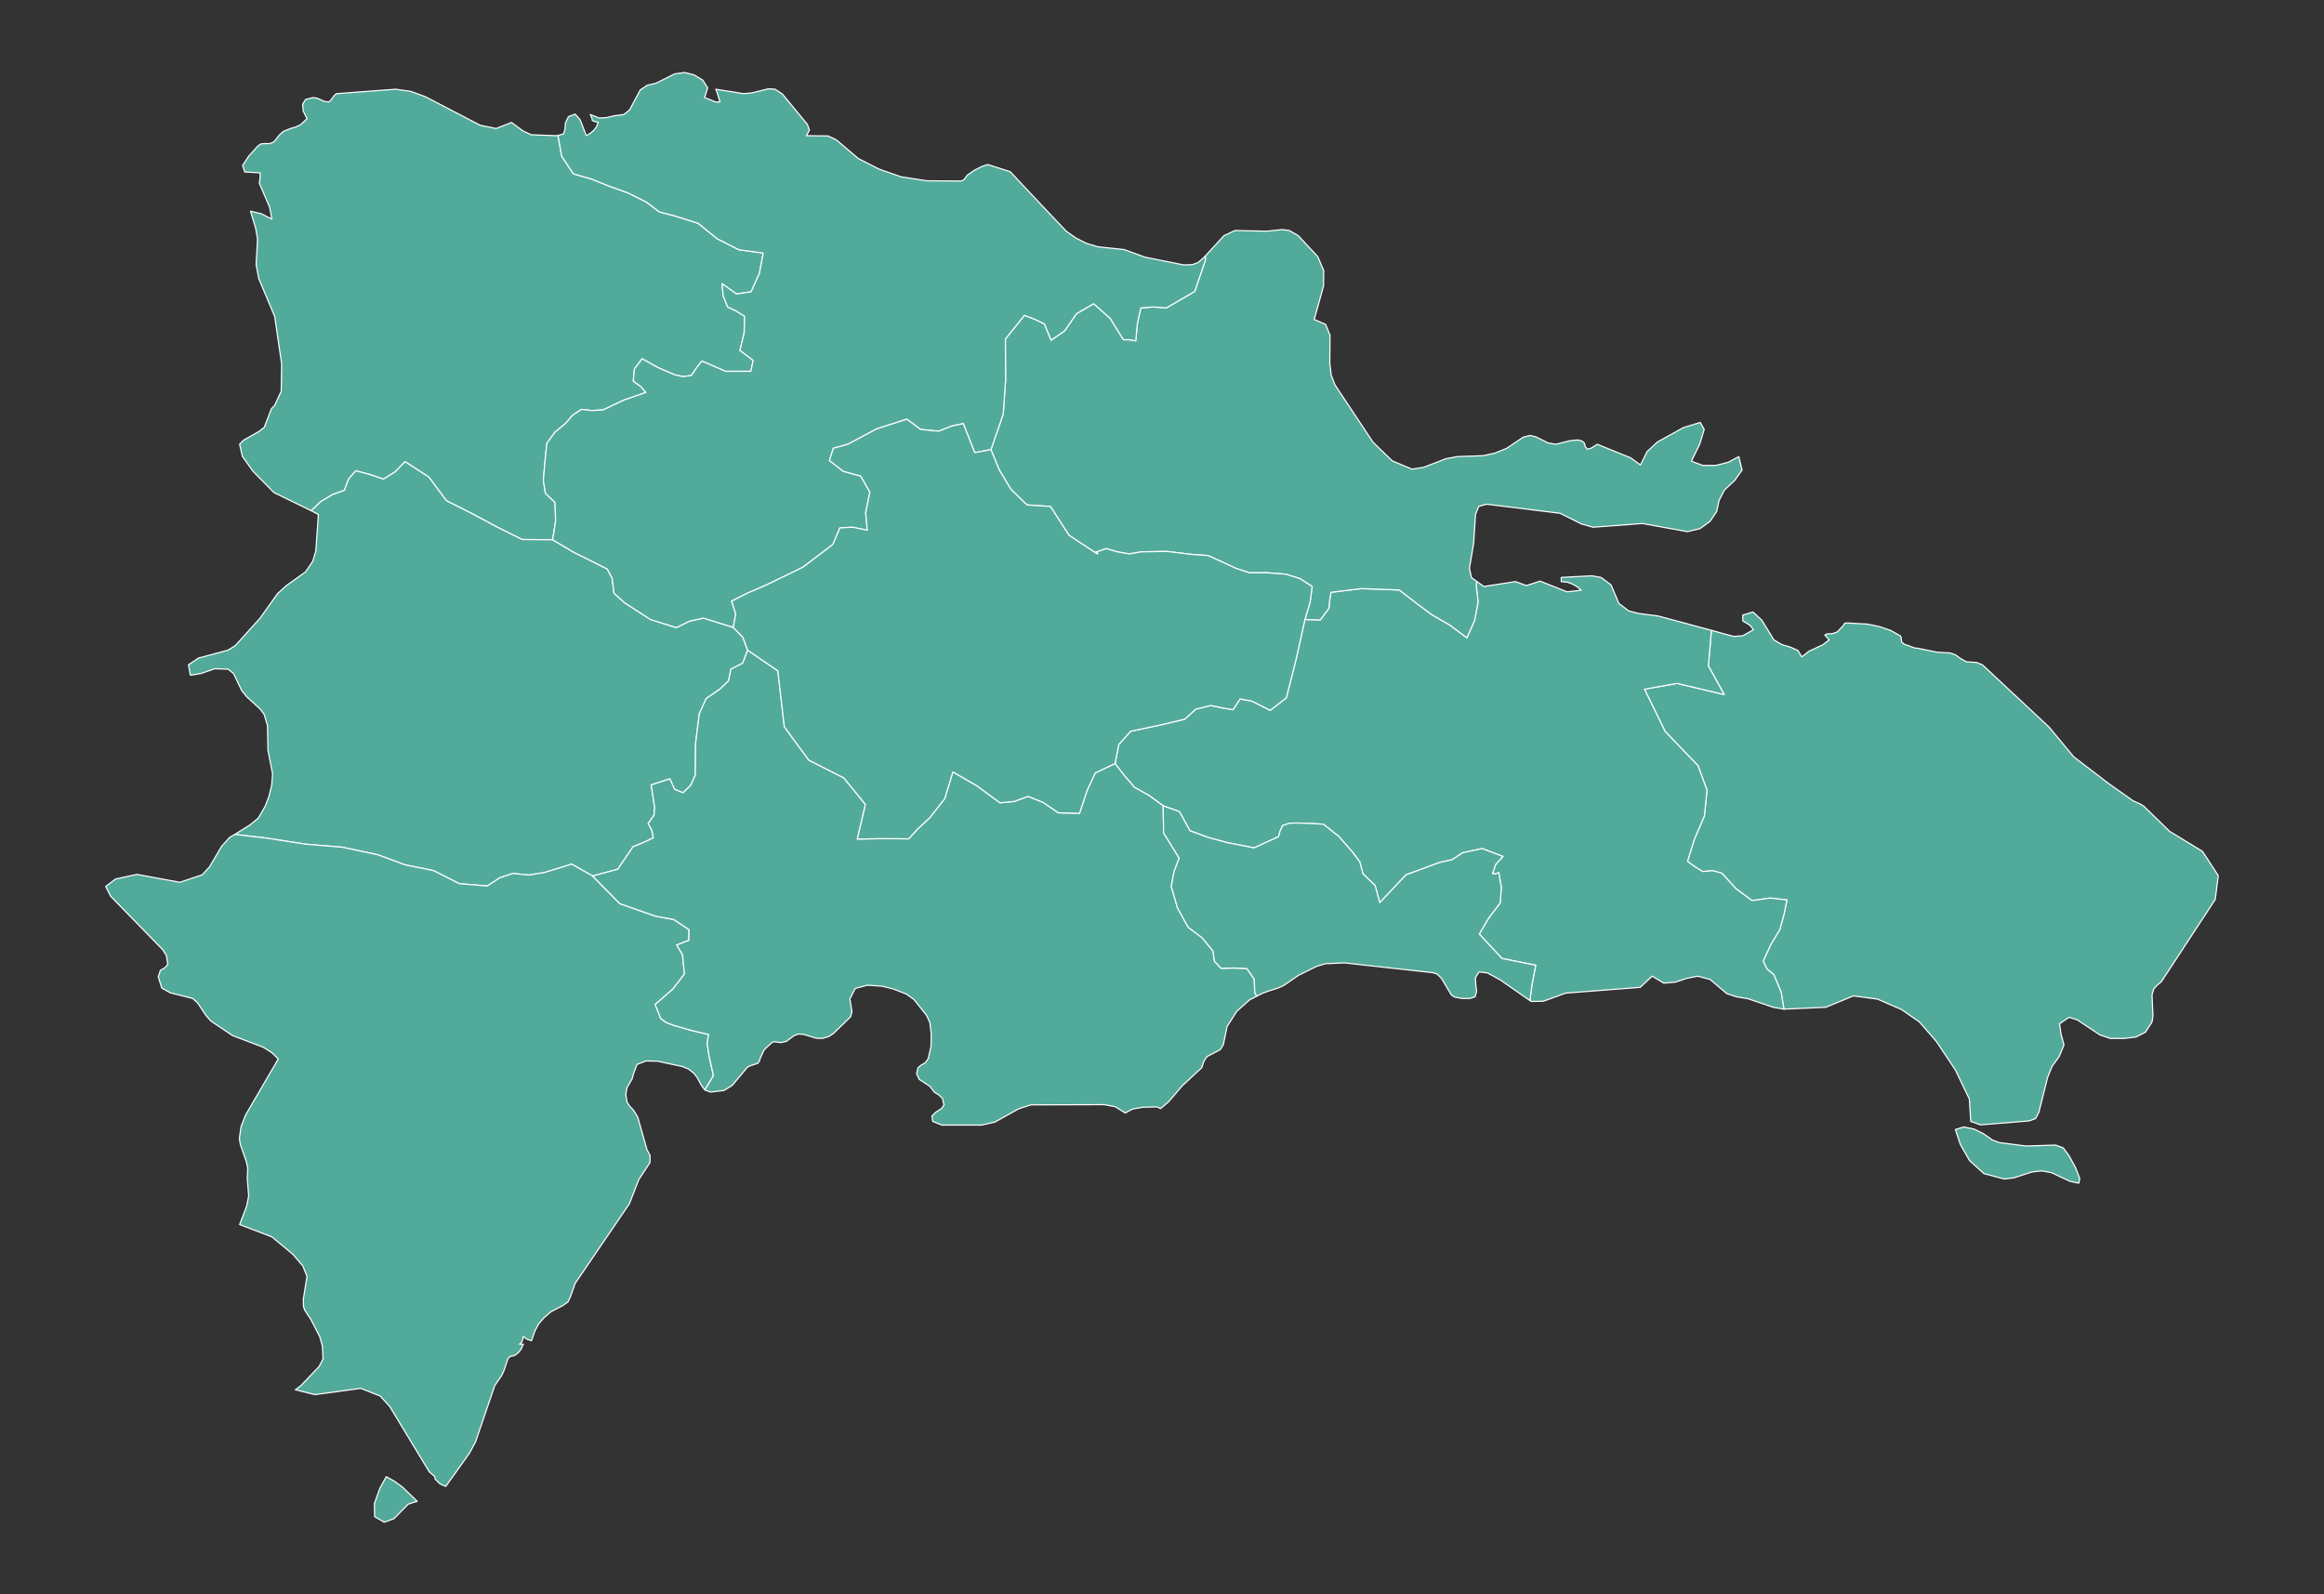
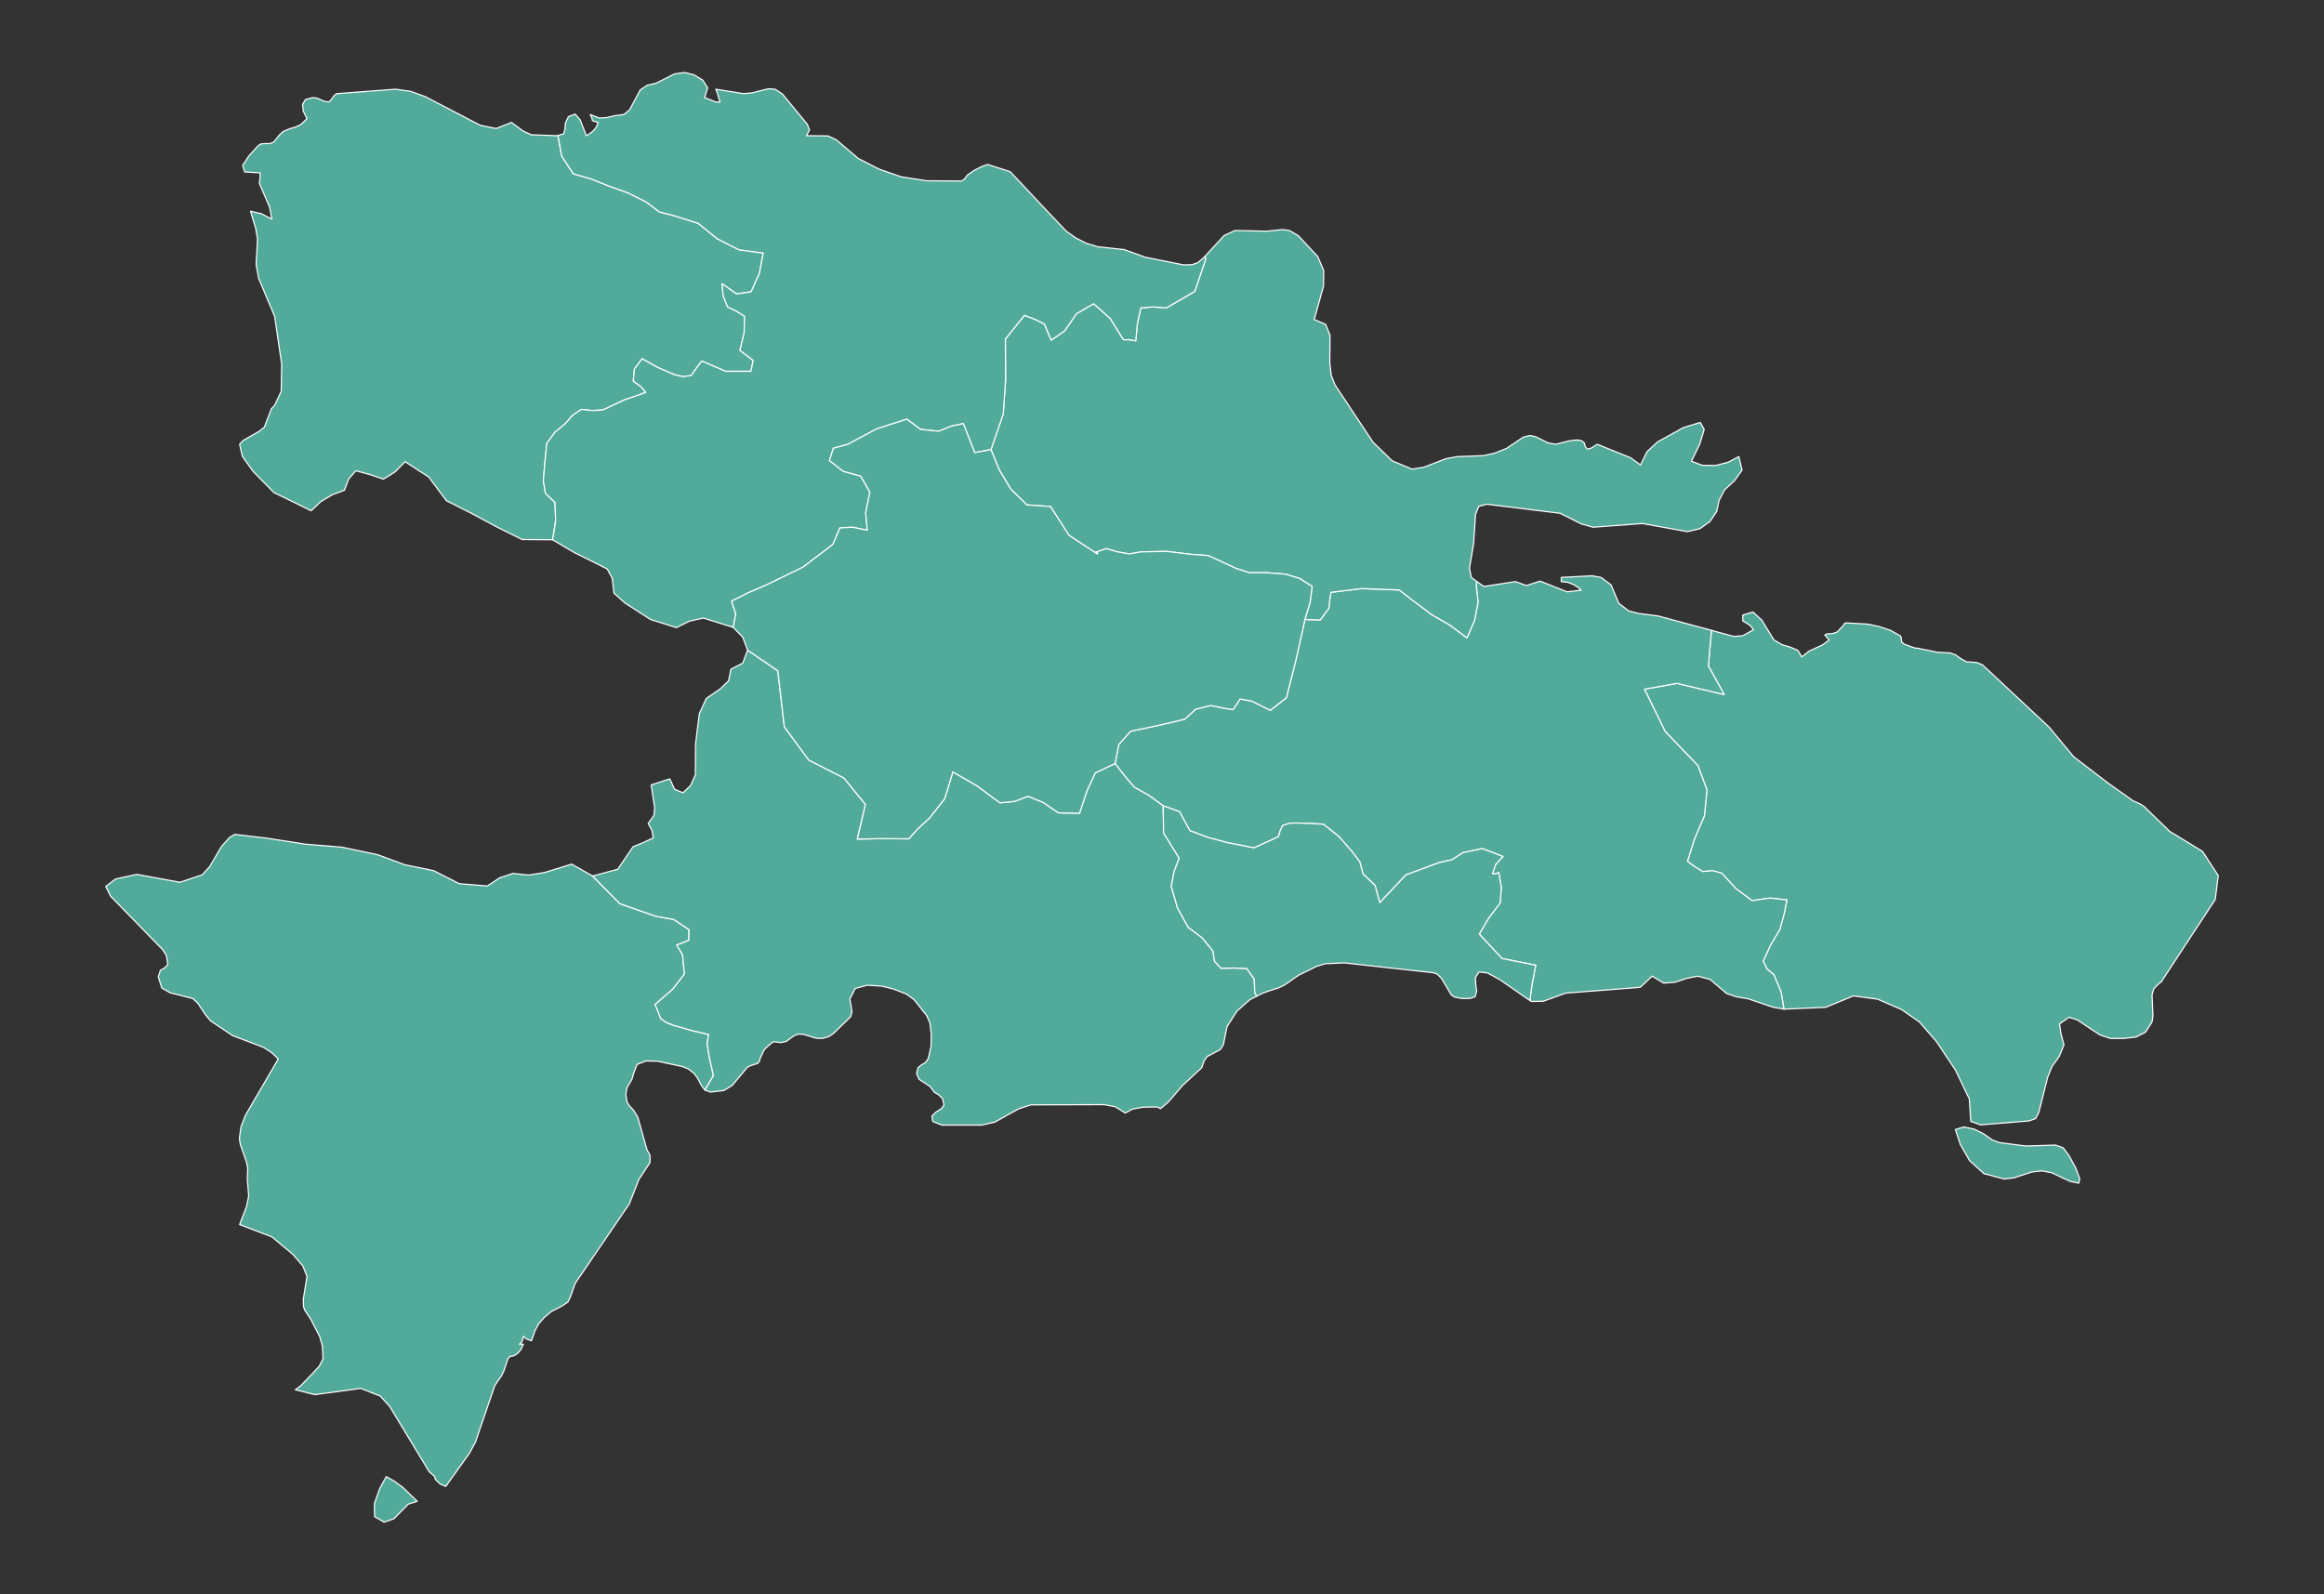
<svg xmlns="http://www.w3.org/2000/svg" baseprofile="tiny" fill="#52AA9B" height="686" stroke="#ffffff" stroke-linecap="round" stroke-linejoin="round" stroke-width=".5" version="1.2" viewbox="0 0 1000 686" width="1000">
  <rect width="100%" height="100%" fill="#333333" stroke="none" />
  <g id="features">
    <path d="M240.1 58.3l1.6 8.9 5 7.6 7.7 2.2 7.4 3 8.4 3 8 4 5.5 4.2 6.6 1.7 10.1 3.2 8.3 6.7 9.3 4.7 10.4 1.4-1.6 8.7-3.6 8-6.3 0.9-6.2-4.4 0.5 5.3 1.9 4.7 3.6 1.7 3.7 2.3-0.2 7.2-1.8 7.5 5.7 4.3-1 4.7-10.9 0-10.2-4.4-2.2 2.8-2.3 3.4-3.6 0.5-3.6-0.8-7.2-3.1-6.8-3.8-3.3 4.4-0.5 5.2 3.3 2.4 2.1 2.5-9.5 3.3-8.9 4.2-4.7 0.3-4.6-0.5-3.8 2.5-3.1 3.6-4.5 3.7-3.5 4.8-0.8 7.9-0.7 8.1 0.9 5.5 4.1 3.9 0.3 7.9-1.3 8.2-13.1-0.1-10.7-5.3-10.8-5.8-11.1-5.6-7.6-10.2-10.2-6.6-4.3 4.4-5 3.1-5.9-2-6-1.6-3.1 3.6-1.8 4.8-5.2 1.9-5 3-4.1 3.9-16-7.8-8.2-8.3-1-1.1-4.4-6.2-1.2-5.2 1.6-1.7 6.7-3.8 2.3-1.8 3.1-8 1.4-1.5 2.8-6 0.2-11.7-3-20.5-6.9-16.4-1.1-6 0.4-6.8 0.2-4.2-0.8-4.6-2.2-7.3 4.7 1.1 4.5 2.3-1-5.2-4.4-10.2 0.3-2.5 0-2-6.6-0.4-0.9-2.8 2.7-4.1 3.9-4.3 1.1-0.8 1.3-0.2 2.7 0 1.7-0.7 2.7-3.3 1.5-1.3 3-1.2 2.1-0.6 2.2-1 2.8-2.6-1.6-3.3-0.3-2.9 1.3-2.1 3.2-0.8 1.9 0.3 2.9 1.3 1.9 0.3 0.8-0.6 1.8-2.4 0.9-0.6 25.3-1.9 6.5 0.9 6.3 2.3 23.6 12.3 6.9 1.4 6.6-2.6 5 3.7 3.5 1.6 11 0.4 0.5-0.1z" id="DO34" name="Cibao Noroeste">
-   </path>
-     <path d="M133.9 219.8l4.1-3.9 5-3 5.2-1.9 1.8-4.8 3.1-3.6 6 1.6 5.9 2 5-3.1 4.3-4.4 10.2 6.6 7.6 10.2 11.1 5.6 10.8 5.8 10.7 5.3 13.1 0.1 9.3 5.5 10.1 5 4.1 2.1 2.1 3.9 0.8 6.5 4.7 4.2 11 7.1 11.1 3.5 5.7-2.8 6-1.3 6.4 2 6.4 2 4.1 4.2 2.1 5.6-2.1 5.6-5.1 2.6-1 5-3.5 3.4-6.1 4.2-3 6.6-1.6 12.9-0.1 13.4-2 4.5-3.3 3.2-3.6-1.5-2.1-4.5-8 2.6 1.5 9.8-0.3 3.3-2.5 3.5 1.6 2.9 0.6 3.3-4.7 2.2-4 1.6-6.6 9.7-10.8 2.9-9-5.1-11.7 3.6-6.8 1.1-6.8-0.7-5.7 1.9-5.3 3.5-12.1-1-11-5.6-12.3-2.5-11.6-4.3-15.5-3.3-15.8-1.3-16.7-2.6-13.7-1.6 6.6-4.1 3.5-2.9 2.9-4.9 1.7-4.4 1.2-4.8 0.4-4.9-2-10.2-0.2-10.6-1.4-4.8-1.8-2.4-5.7-5.2-2.2-2.7-3.5-7.3-2.3-1.9-5.8-0.2-6.1 2.1-4.4 0.7-0.8-4.5 4.3-2.9 12.7-3.4 3.2-2 10.7-11.9 7.4-10.4 3.7-3.4 8.4-6 3.1-4.6 1.3-4.5 1.1-15.6-3.1-1.6z" id="DO37" name="El Valle">
  </path>
    <path d="M101 359.1l13.7 1.6 16.7 2.6 15.8 1.3 15.5 3.3 11.6 4.3 12.3 2.5 11 5.6 12.1 1 5.3-3.5 5.7-1.9 6.8 0.7 6.8-1.1 11.7-3.6 9 5.1 11.7 11.9 15.4 5.4 7.8 1.4 6.6 4.4-0.1 4.6-5.2 2 2.5 4.2 0.8 8.3-5 6.5-7.6 6.6 1.2 2.9 1.2 3.1 2.3 1.7 3.1 1.2 8 2.3 7.2 1.7-0.6 3.8 0.8 5.5 1.9 8.4-3.7 6.2-1.6-2.1-1.3-2.6-1.6-2.3-2.5-2-2.7-1.1-10.7-2.3-4.9-0.1-3.9 1.5-1.5 4-0.6 2.2-2.2 3.8-0.5 2.9 0.5 3.3 1.2 1.8 1.6 1.7 1.8 2.9 4 14.1 1.3 2.4 0 3.1-4.8 7.3-4.1 10.5-23.3 34.2-2.1 5.9-1 2.1-2.3 1.6-5 2.6-3 2.6-2.2 2.5-1.7 3.1-1.5 4.3-1.8-0.6-0.7-0.4-0.8-0.7-0.2-0.2-0.4 1.9-0.4 0.7-0.9 0.8 1.7 0-1 2.2-1.3 1.6-1.6 1.1-1.9 0.4-0.9 1.1-1.7 5.1-0.9 1.9-3 4.4-8.3 24.3-2.6 4.8-10.2 14.3-2.5-1.1-2.1-2.1-0.1-1-2.4-2.1-17-28.1-4.1-4.5-8.4-3.3-19.7 2.7-8.4-2.1 2.4-1.8 7.8-8.2 1.7-3.3-0.3-5.6-1.1-3.9-3.8-7.4-2.7-4.1-0.5-1.5-0.1-3.1 1.6-9.9-1.8-4.5-4.3-5-9-7.5-13.9-5.3 3-7.8 0.9-4.5-0.6-7.6 0.2-4.3-0.6-2.9-2.6-7.4-0.4-2.5 0.7-5.1 1.9-4.9 11-18.9 0.2-0.3 2.9-5-0.6-0.7-2.2-2.1-3.6-2.3-13.2-5-9.4-6.3-2-2.3-3.7-5.5-2.1-1.9-9.6-2.4-3.7-2.1-1.5-4.8 0.9-2.8 1.9-1.1 1.3-1.4-0.6-3.9-1.6-2.5-22.4-23-2.1-4.2 4.2-3.2 9.2-2 18.5 3.4 9.6-3.2 3.2-3.5 5.1-8.7 3.4-3.8 0.6-0.4 1.7-1z m62.4 281.5l2.8-5.1 3.4 1.9 3.6 2.6 6.3 6.1-3.8 1.2-6.2 6.3-4.2 1.5-4.1-2.4-0.1-5.6 2.3-6.5z" id="DO38" name="Enriquillo">
  </path>
    <path d="M887.8 494l2.5 3.4 2.8 5.1 1.8 4.7-0.4 2-3.8-0.8-7.9-3.7-4.2-0.8-4.4 0.5-7.6 2.5-4.2 0.5-8.7-2.3-6.2-5.6-4-7-2.1-6.4 3.6-1.1 4.4 0.9 4.2 2.1 3.7 2.6 2.9 1.1 11.5 1.5 12.8-0.4 3.3 1.2z m-120.2-59.7l-1.2-7.3-3.1-7.5-3-2.5-1.6-3.4 3.2-7 3.9-6.5 1.9-6.8 1.2-6-7.2-0.8-7.8 1.1-7-5.2-6-6.6-4-1.1-4.2 0.4-3.3-2-3.3-2.4 3-9.6 4.3-10 1.1-11.1-3.9-10.5-14.1-14.7-8.9-18.2 14-2.5 20.3 4.8-6.8-12.3 1.2-14.2 0-0.1 0.2-1 9.5 2.6 3.9-0.3 4.6-2.6-1.5-1.9-3.1-1.9 0-2.5 4.4-1.3 3.8 3.5 5.2 8.5 3.4 2 3.7 1.1 3.2 1.4 1.7 2.8 3-2.4 6-2.8 2.8-2.1-1.9-2.1 0.9-0.5 2.3-0.1 2.1-0.7 2.6-2.7 0.7-1.1 1-0.1 8.9 0.5 5.1 1.1 4.7 1.6 4.1 2.3 0.5 0.7 0 1 0.2 1 1 0.9 5 1.8 0.5-0.1 8.8 1.8 5.5 0.3 2.3 0.8 0.4 0.3 2 1.4 2.3 1.3 4.4 0.3 2.5 1 28.7 26.8 10.6 12.8 14.9 11.4 10.6 7.5 3.1 1.4 1.6 1 11.1 10.8 14.1 8.6 6.8 10.4-1.3 10.3-23.2 35.4-1.7 1.4-1.6 1.8-0.7 2.5 0.4 9-0.4 2.6-2.8 4.4-4.1 2.1-5.1 0.6-5.9 0-4.5-1.5-9.8-6.5-3.5-1.1-4.1 2.8 0.6 4.2 1.3 4.9-2.1 5.1-3 4.1-1.9 4.7-3.8 15.1-1.4 2.7-2.8 1-20.9 1.7-4.2-1.5-0.6-9.6-6-12.5-8.2-12.3-7.3-8.4-7.8-5.4-4.9-2.1-5.3-2.3-10.4-1.4-11.9 4.9-18 0.8z" id="DO42" name="Yuma">
  </path>
    <path d="M736.5 271.3l-0.2 1 0 0.1-1.2 14.2 6.8 12.3-20.3-4.8-14 2.5 8.9 18.2 14.1 14.7 3.9 10.5-1.1 11.1-4.3 10-3 9.6 3.3 2.4 3.3 2 4.2-0.4 4 1.1 6 6.6 7 5.2 7.8-1.1 7.2 0.8-1.2 6-1.9 6.8-3.9 6.5-3.2 7 1.6 3.4 3 2.5 3.1 7.5 1.2 7.3-4.6-0.8-10.9-3.7-4.9-0.8-4.2-1.4-7.2-6.1-5.4-1.4-4.8 1-4.8 1.6-4.9 0.4-5-3-5.1 4.8-32.1 2.5-9.6 3.5-5.1 0.1-0.7-0.4 0.9-6.9 1.6-8.3-14.5-2.9-9.8-10.5 4-6.8 5-6.6 0.5-6.6-1.1-6.5-1.3 0.6-1.4-0.1 1.4-4 3.1-3.4-8.9-3.4-8.4 1.8-4.6 3-5.4 1.2-14.4 5.3-11.3 12-2-7.4-5.2-5-1.4-5.2-3.4-4.5-5.6-6.4-6.7-5.3-5.7-0.3-5.8-0.2-3.1 0.1-2.9 1-1.1 2.4-0.7 2.4-10.5 4.8-11.7-2.3-8.1-2.2-7.8-2.9-4.5-8.2-7-2.5-6-4.4-6.4-3.6-4.3-5-4-5.2 1.6-8.2 5.1-5.7 12.8-2.7 10.5-2.5 4.7-4.3 6.5-1.6 5.2 1.1 4.4 0.7 3-4.6 5 0.9 8 4 6.9-5.4 4.3-17 3.7-16.7 6.6 0.2 3.7-5 0.4-4 0.5-2.9 13.2-1.6 16.2 0.6 7 5.4 7.1 5.3 7.8 4.5 7.2 5.4 3.3-7.5 1.5-7.9-0.8-7 0.2-1.9 3.1 2.2 13.6-2.1 4.7 1.7 5.9-1.9 11.6 4.6 6.1-0.7-1.5-1.3-2-1.2-2.3-0.9-2.8-0.3 0-1.8 13.2-0.7 3.9 0.7 4.3 3.2 3.4 8 4.2 3.2 4.2 1.1 8.5 1.1 23 6.2z" id="DO39" name="Higuamo">
  </path>
    <path d="M635.4 250.2l-0.2 1.9 0.8 7-1.5 7.9-3.3 7.5-7.2-5.4-7.8-4.5-7.1-5.3-7-5.4-16.2-0.6-13.2 1.6-0.5 2.9-0.4 4-3.7 5-6.6-0.2 2.2-7.3 0.9-6.9-5.3-3.4-6.1-1.9-8-0.6-7.6 0-5.8-1.9-5.6-2.6-6.4-2.9-7-0.5-10.8-1.3-11 0.2-5 0.9-5.2-0.9-4.8-1.4-4.6 1.6 0.8-0.3 0.1 1.1-12.3-8.1-8-12.4-10.1-0.7-6.9-6.7-5-8.3-3.6-8.8 5.3-15.4 1-14.7-0.1-17.5 8.2-10.2 4.5 1.7 4.1 2 2.9 7 5.8-4 5.1-7.4 7.4-4.3 7.1 6.3 5.7 9.2 2.6 0 2.7 0.5 0.7-7.5 1.5-6.7 5.2-0.4 5.8 0.4 12.2-7.1 4.6-13.6-0.1-1.6 8.1-8.8 4.7-2.2 13.7 0.3 6.7-0.7 3 0.4 3.8 2.2 8.4 9 2.6 6.1-0.1 6.6-4 14.4 4.9 2.1 1.9 4.7-0.1 11.9 0.6 5.2 1.6 4.2 16.4 24.7 7.4 7.2 1 0.9 8.4 3.5 5-0.8 9.6-3.7 4.9-0.9 11.2-0.4 4.9-1.1 5-2 7.3-4.9 2.9-0.7 2.5 0.6 5.2 2.6 3.3 0.6 6-1.5 2.6-0.3 1.4 0 1.3 0.4 1 0.8 0.4 1.5 0.8 1.2 1.7-0.4 2.7-1.7 14.3 5.8 4.3 3.1 2.8-5.7 4.5-4.2 11.2-6.2 7.2-2.2 1.7 3-1.9 6.3-3.6 7.4 4.9 1.8 5.6 0 5.4-1.4 4.5-2.4 1.4 5.8-3.2 4.5-4.4 4.1-2.3 4.5-1 4.7-2.9 4.3-4.3 3.1-5.4 1.3-19.4-3.5-21.2 1.6-5-1.4-9.2-4.6-31.5-3.9-3.5 0.9-1.4 3.5-0.8 12.5-1.8 10.6 0.8 4 2.3 1.7z" id="DO33" name="Cibao Nordeste">
  </path>
    <path d="M237.8 232.3l1.3-8.2-0.3-7.9-4.1-3.9-0.9-5.5 0.7-8.1 0.8-7.9 3.5-4.8 4.5-3.7 3.1-3.6 3.8-2.5 4.6 0.5 4.7-0.3 8.9-4.2 9.5-3.3-2.1-2.5-3.3-2.4 0.5-5.2 3.3-4.4 6.8 3.8 7.2 3.1 3.6 0.8 3.6-0.5 2.3-3.4 2.2-2.8 10.2 4.4 10.9 0 1-4.7-5.7-4.3 1.8-7.5 0.2-7.2-3.7-2.3-3.6-1.7-1.9-4.7-0.5-5.3 6.2 4.4 6.3-0.9 3.6-8 1.6-8.7-10.4-1.4-9.3-4.7-8.3-6.7-10.1-3.2-6.6-1.7-5.5-4.2-8-4-8.4-3-7.4-3-7.7-2.2-5-7.6-1.6-8.9 2.4-0.7 0.6-2 0.2-2.7 1.3-2.7 2.9-1.1 2.1 2.4 2.7 6.9 1.9-1.2 1.5-1.3 1-1.4 0.7-1.8-2.1-0.6-0.5-0.4 0-0.6-0.8-1.8 3.9 1.5 3.2-0.2 3.3-0.8 4-0.5 2.5-2 4.6-8.6 3-2 3.8-0.9 8-4 4.3-0.6 4 1 3.8 2.3 2.1 3.3-1.3 4.2 4.8 1.9 1.8 0-1.2-4-0.6-1.5 11.9 1.9 3.5-0.3 7.3-1.8 2.8 0.2 3.1 2 10.8 13.1 0.9 2.5-1.3 2.4 9.3 0.1 3.6 1.7 9.4 8 9 4.6 9.5 3.3 11 1.7 14.9 0.1 1.2-0.7 1.3-1.8 3-2.1 3.4-1.7 2.4-0.8 9.7 3.1 15 16 9.1 9.6 4.1 2.9 4.5 2.3 5 1.5 11.3 1.2 9.1 3.3 16.5 3.3 3.7-0.1 2.5-0.9 2.2-1.9 0.9-0.9 0.1 1.6-4.6 13.6-12.2 7.1-5.8-0.4-5.2 0.4-1.5 6.7-0.7 7.5-2.7-0.5-2.6 0-5.7-9.2-7.1-6.3-7.4 4.3-5.1 7.4-5.8 4-2.9-7-4.1-2-4.5-1.7-8.2 10.2 0.1 17.5-1 14.7-5.3 15.4-7 1.3-4.9-12.5-5.1 1.1-5.5 2.2-7.8-0.8-5.9-4.4-13 4.2-12.4 6.6-6.2 1.7-1.7 5.3 5.9 4.6 7.6 2.1 3.9 6.9-1.8 8.9 0.7 7.5-6.4-1.3-5.4 0.3-3 7.1-12.9 9.8-15.4 7.5-8.1 3.5-7.2 3.6 1.8 5.5-1.1 5.8-6.4-2-6.4-2-6 1.3-5.7 2.8-11.1-3.5-11-7.1-4.7-4.2-0.8-6.5-2.1-3.9-4.1-2.1-10.1-5-9.3-5.5z" id="DO35" name="Cibao Norte">
  </path>
    <path d="M255 377l10.8-2.9 6.6-9.7 4-1.6 4.7-2.2-0.6-3.3-1.6-2.9 2.5-3.5 0.3-3.3-1.5-9.8 8-2.6 2.1 4.5 3.6 1.5 3.3-3.2 2-4.5 0.1-13.4 1.6-12.9 3-6.6 6.1-4.2 3.5-3.4 1-5 5.1-2.6 2.1-5.6 13 8.9 2.8 24.1 10.5 14.3 15.1 7.7 9.3 11.4-3.5 14.9 11.2-0.2 10.9 0.1 3.8-4.2 5.2-4.8 6.5-8.3 3.5-11.5 10.4 6 9.9 7.3 6.2-0.6 5.9-2.2 6.6 2.7 6.4 4.4 9.1 0.2 3.3-9.9 3.5-7.5 8.5-4 4 5.2 4.3 5 6.4 3.6 6 4.4 0.2 11.7 6.7 10.8-2.2 5.8-1.2 6.4 2.7 9.3 4.6 8.3 6 4.5 4.6 5.6 0.7 4.5 2.8 3 5.6-0.1 5.5 0.2 3.2 4.6 0.2 5.7 0.9 1.6-3.1 1.6-5.5 4.9-4.2 6.6-1.6 7.8-1.3 2.1-5.7 3-1.3 1.9-1 2.9-8.3 7.7-6 7-3.4 2.9-1.5-0.7-0.7 0-5.3 0.1-4.6 0.8-3.1 1.7-4.3-2.7-4.7-0.9-31.6 0.1-5.3 1.7-10.2 5.7-5.7 1.3-17.1 0-4-1.6-0.3-2.3 1.7-1.7 2.4-1.5 1.1-1.6-0.7-2.8-1.7-1.6-1.7-1-1.9-2.5-1.5-1-3.2-2.1-1.1-2.4 0.6-2.6 1.5-1.2 1.6-0.9 1.3-1.8 1.2-5.2 0.1-5.5-0.6-4.8-1.4-3.1-5.4-6.8-3.3-2.4-5.7-2.2-4.9-1.2-6.2-0.4-5.2 1.4-2.3 4.5 0.9 5.5-0.6 2.2-7.4 7.2-2 1.3-2.7 0.8-2.8-0.1-5.2-1.6-2.2-0.2-2 0.7-3.4 2.5-2.3 0.5-3.1-0.4-1.1 0.7-2.5 2.3-0.7 0.9-1.5 3.3-0.3 1.1-0.7 1-3.3 1.1-1.2 0.6-6.6 7.9-3.5 2.1-5.8 0.7-2.4-0.9 3.7-6.2-1.9-8.4-0.8-5.5 0.6-3.8-7.2-1.7-8-2.3-3.1-1.2-2.3-1.7-1.2-3.1-1.2-2.9 7.6-6.6 5-6.5-0.8-8.3-2.5-4.2 5.2-2 0.1-4.6-6.6-4.4-7.8-1.4-15.4-5.4-11.7-11.9z" id="DO41" name="Valdesia">
  </path>
    <path d="M500.5 346.8l7 2.5 4.5 8.2 7.8 2.9 8.1 2.2 11.7 2.3 10.5-4.8 0.7-2.4 1.1-2.4 2.9-1 3.1-0.1 5.8 0.2 5.7 0.3 6.7 5.3 5.6 6.4 3.4 4.5 1.4 5.2 5.2 5 2 7.4 11.3-12 14.4-5.3 5.4-1.2 4.6-3 8.4-1.8 8.9 3.4-3.1 3.4-1.4 4 1.4 0.1 1.3-0.6 1.1 6.5-0.5 6.6-5 6.6-4 6.8 9.8 10.5 14.5 2.9-1.6 8.3-0.9 6.9-12.8-8.9-5.5-3-3.6-0.4-1.5 2.4 0.1 3 0.4 2.9-0.7 2.4-2.2 0.7-3.4 0-3.2-0.6-1.4-0.9-4.2-7.1-1.9-1.9-1.9-0.6-38-4.2-6.9 0.3-1.1 0-4 1.2-7.7 3.8-6.4 4.4-2.4 1.1-3.5 1.1-3.1 1.1-2.6 1.3-0.9-1.6-0.2-5.7-3.2-4.6-5.5-0.2-5.6 0.1-2.8-3-0.7-4.5-4.6-5.6-6-4.5-4.6-8.3-2.7-9.3 1.2-6.4 2.2-5.8-6.7-10.8-0.2-11.7z" id="DO40" name="Ozama">
  </path>
    <path d="M321.7 279.8l-2.1-5.6-4.1-4.2 1.1-5.8-1.8-5.5 7.2-3.6 8.1-3.5 15.4-7.5 12.9-9.8 3-7.1 5.4-0.3 6.4 1.3-0.7-7.5 1.8-8.9-3.9-6.9-7.6-2.1-5.9-4.6 1.7-5.3 6.2-1.7 12.4-6.6 13-4.2 5.9 4.4 7.8 0.8 5.5-2.2 5.1-1.1 4.9 12.5 7-1.3 3.6 8.8 5 8.3 6.9 6.7 10.1 0.7 8 12.4 12.3 8.1-0.1-1.1-0.8 0.3 4.6-1.6 4.8 1.4 5.2 0.9 5-0.9 11-0.2 10.8 1.3 7 0.5 6.4 2.9 5.6 2.6 5.8 1.9 7.6 0 8 0.6 6.1 1.9 5.3 3.4-0.9 6.9-2.2 7.3-3.7 16.7-4.3 17-6.9 5.4-8-4-5-0.9-3 4.6-4.4-0.7-5.2-1.1-6.5 1.6-4.7 4.3-10.5 2.5-12.8 2.7-5.1 5.7-1.6 8.2-8.5 4-3.5 7.5-3.3 9.9-9.1-0.2-6.4-4.4-6.6-2.7-5.9 2.2-6.2 0.6-9.9-7.3-10.4-6-3.5 11.5-6.5 8.3-5.2 4.8-3.8 4.2-10.9-0.1-11.2 0.2 3.5-14.9-9.3-11.4-15.1-7.7-10.5-14.3-2.8-24.1-13-8.9z" id="DO36" name="Cibao Sur">
  </path>
  </g>
  <g id="points">
-     <circle class="17.66516557568335|-71.82577586601813" cx="90.9" cy="624.1" id="0">
-   </circle>
    <circle class="18.622017730612857|-69.98515839759276" cx="545.5" cy="375.4" id="1">
  </circle>
    <circle class="19.81808292427474|-68.51266442285245" cx="909.1" cy="62.6" id="2">
  </circle>
  </g>
  <g id="label_points">
-     <circle class="Cibao Noroeste" cx="188.3" cy="127.4" id="DO34">
-   </circle>
    <circle class="El Valle" cx="201.1" cy="300.4" id="DO37">
  </circle>
    <circle class="Enriquillo" cx="192.6" cy="483.3" id="DO38">
  </circle>
    <circle class="Yuma" cx="833.8" cy="365" id="DO42">
-   </circle>
-     <circle class="Higuamo" cx="653.7" cy="318.6" id="DO39">
-   </circle>
-     <circle class="Cibao Nordeste" cx="528.8" cy="187.5" id="DO33">
  </circle>
    <circle class="Cibao Norte" cx="380.2" cy="128.6" id="DO35">
  </circle>
    <circle class="Valdesia" cx="448.8" cy="410.4" id="DO41">
  </circle>
    <circle class="Ozama" cx="560.4" cy="386.6" id="DO40">
  </circle>
    <circle class="Cibao Sur" cx="427.6" cy="276.1" id="DO36">
  </circle>
  </g>
</svg>